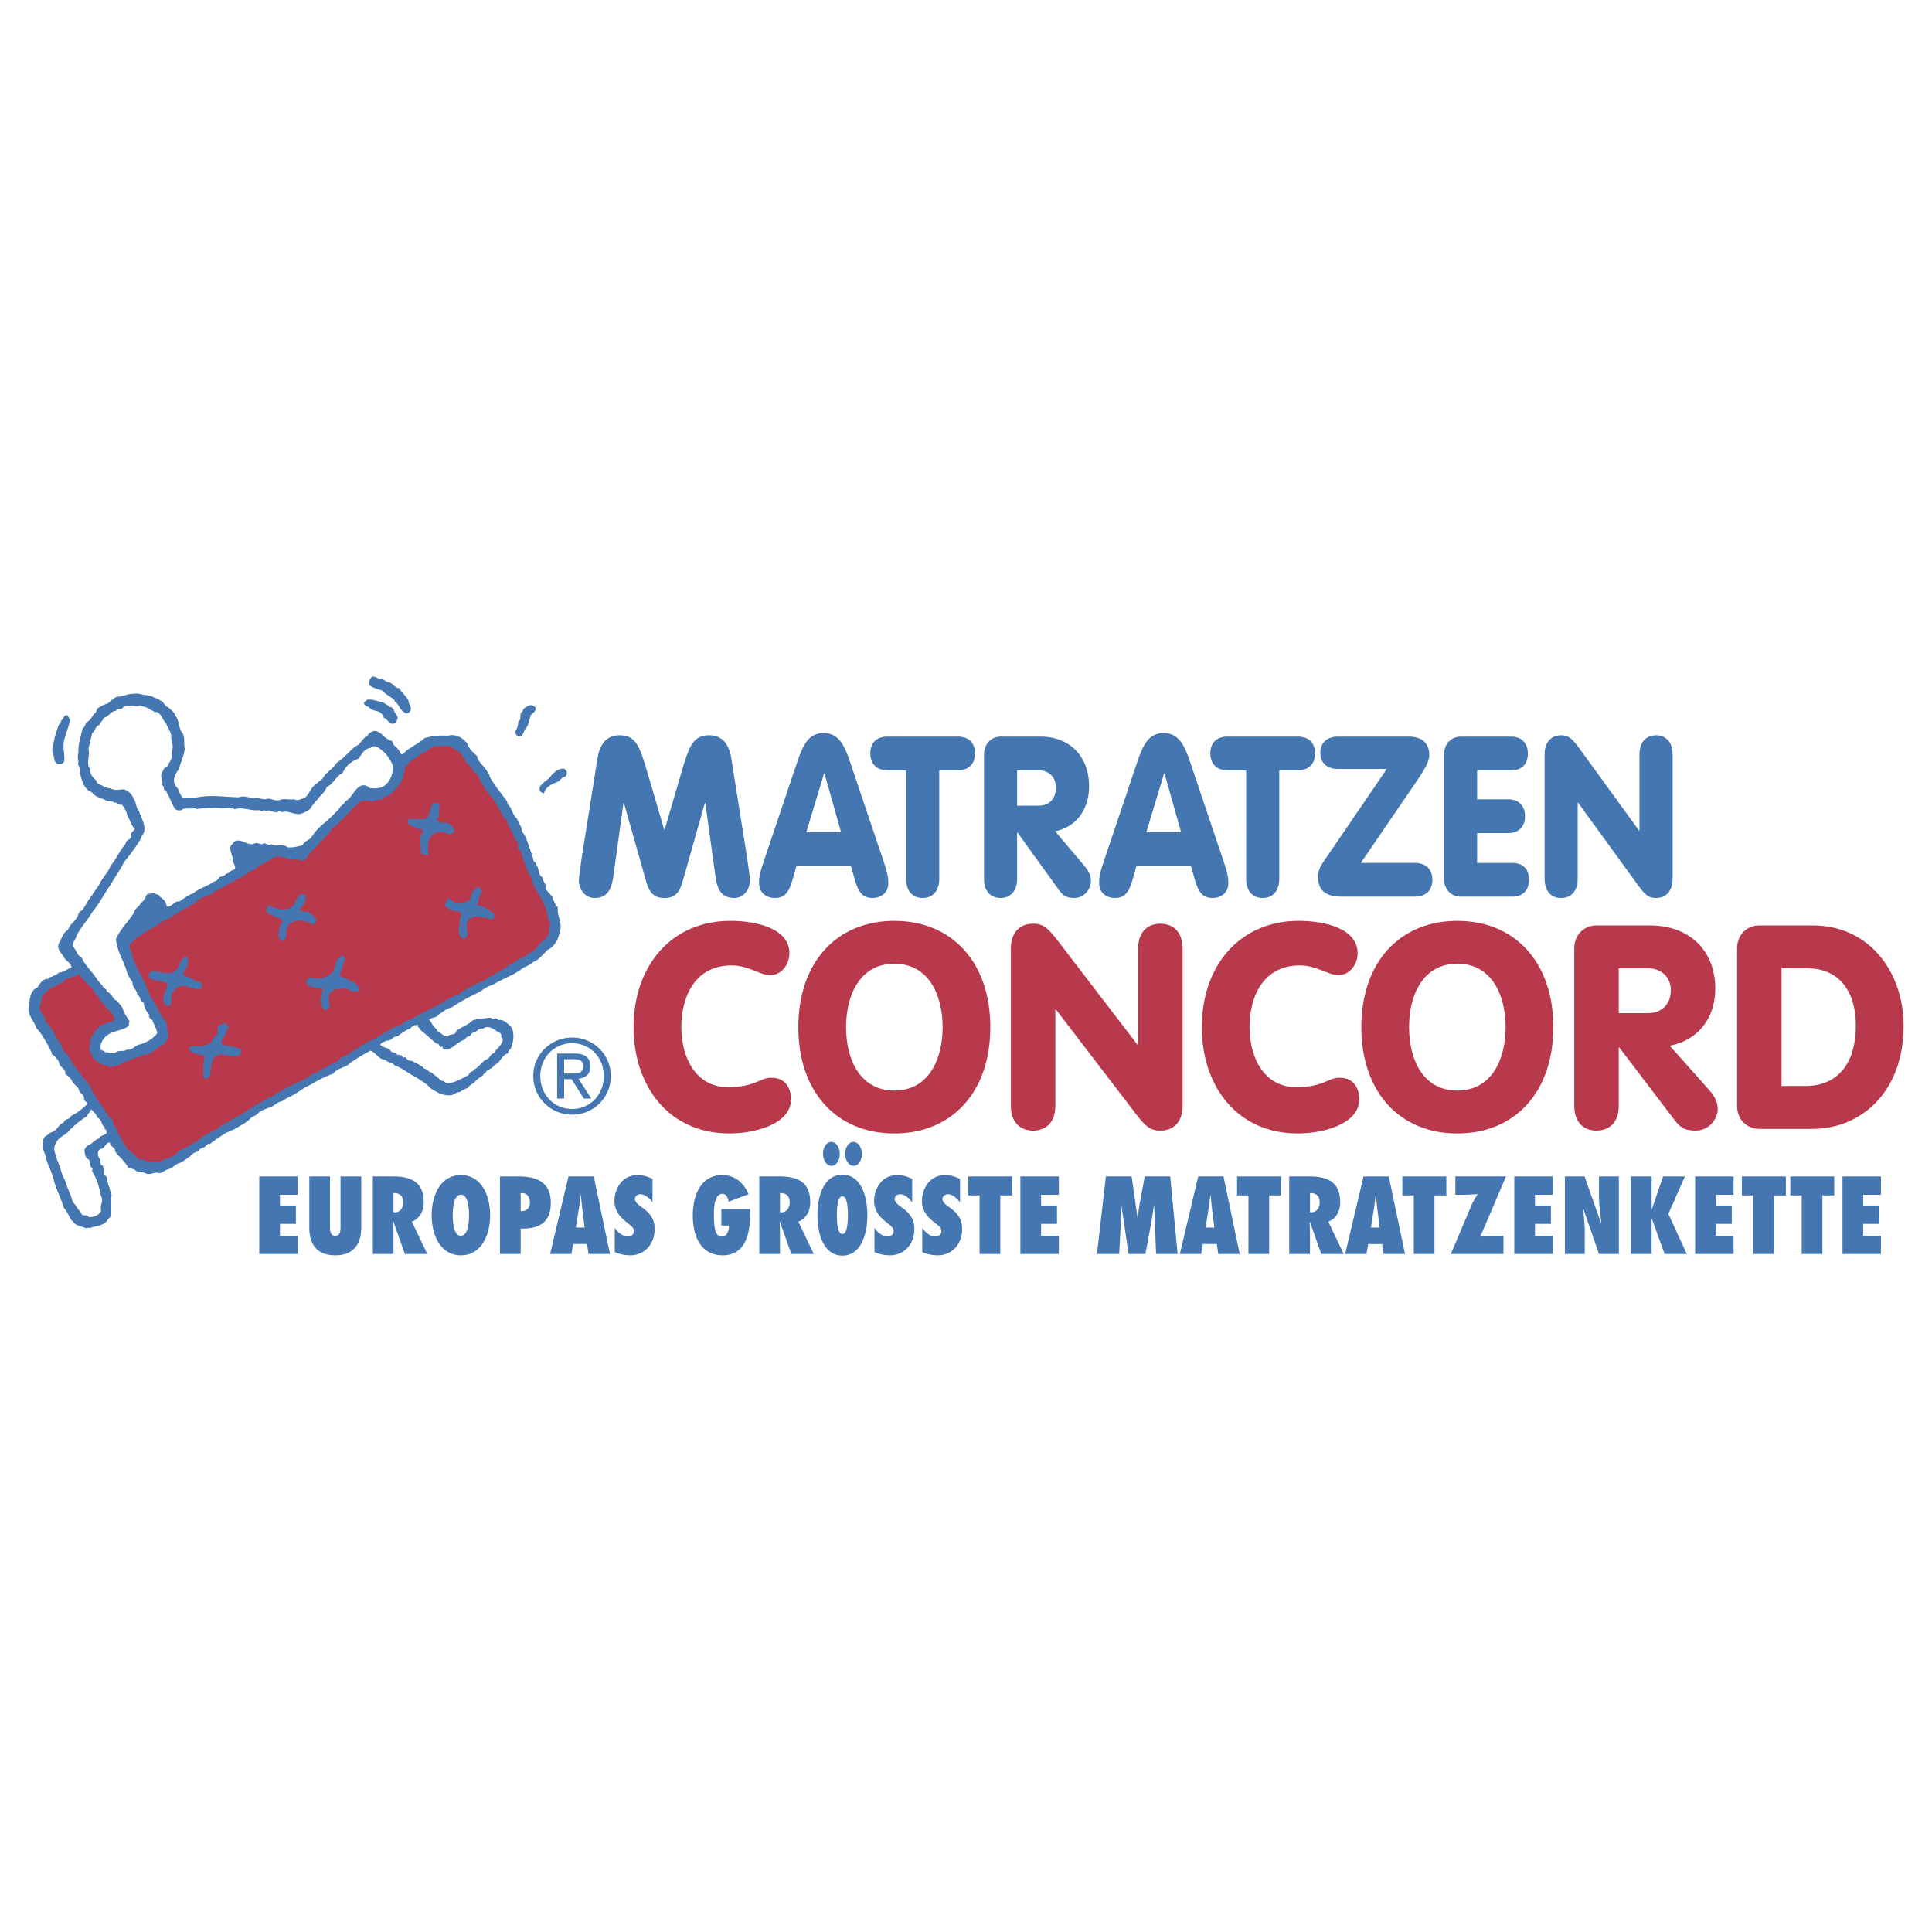
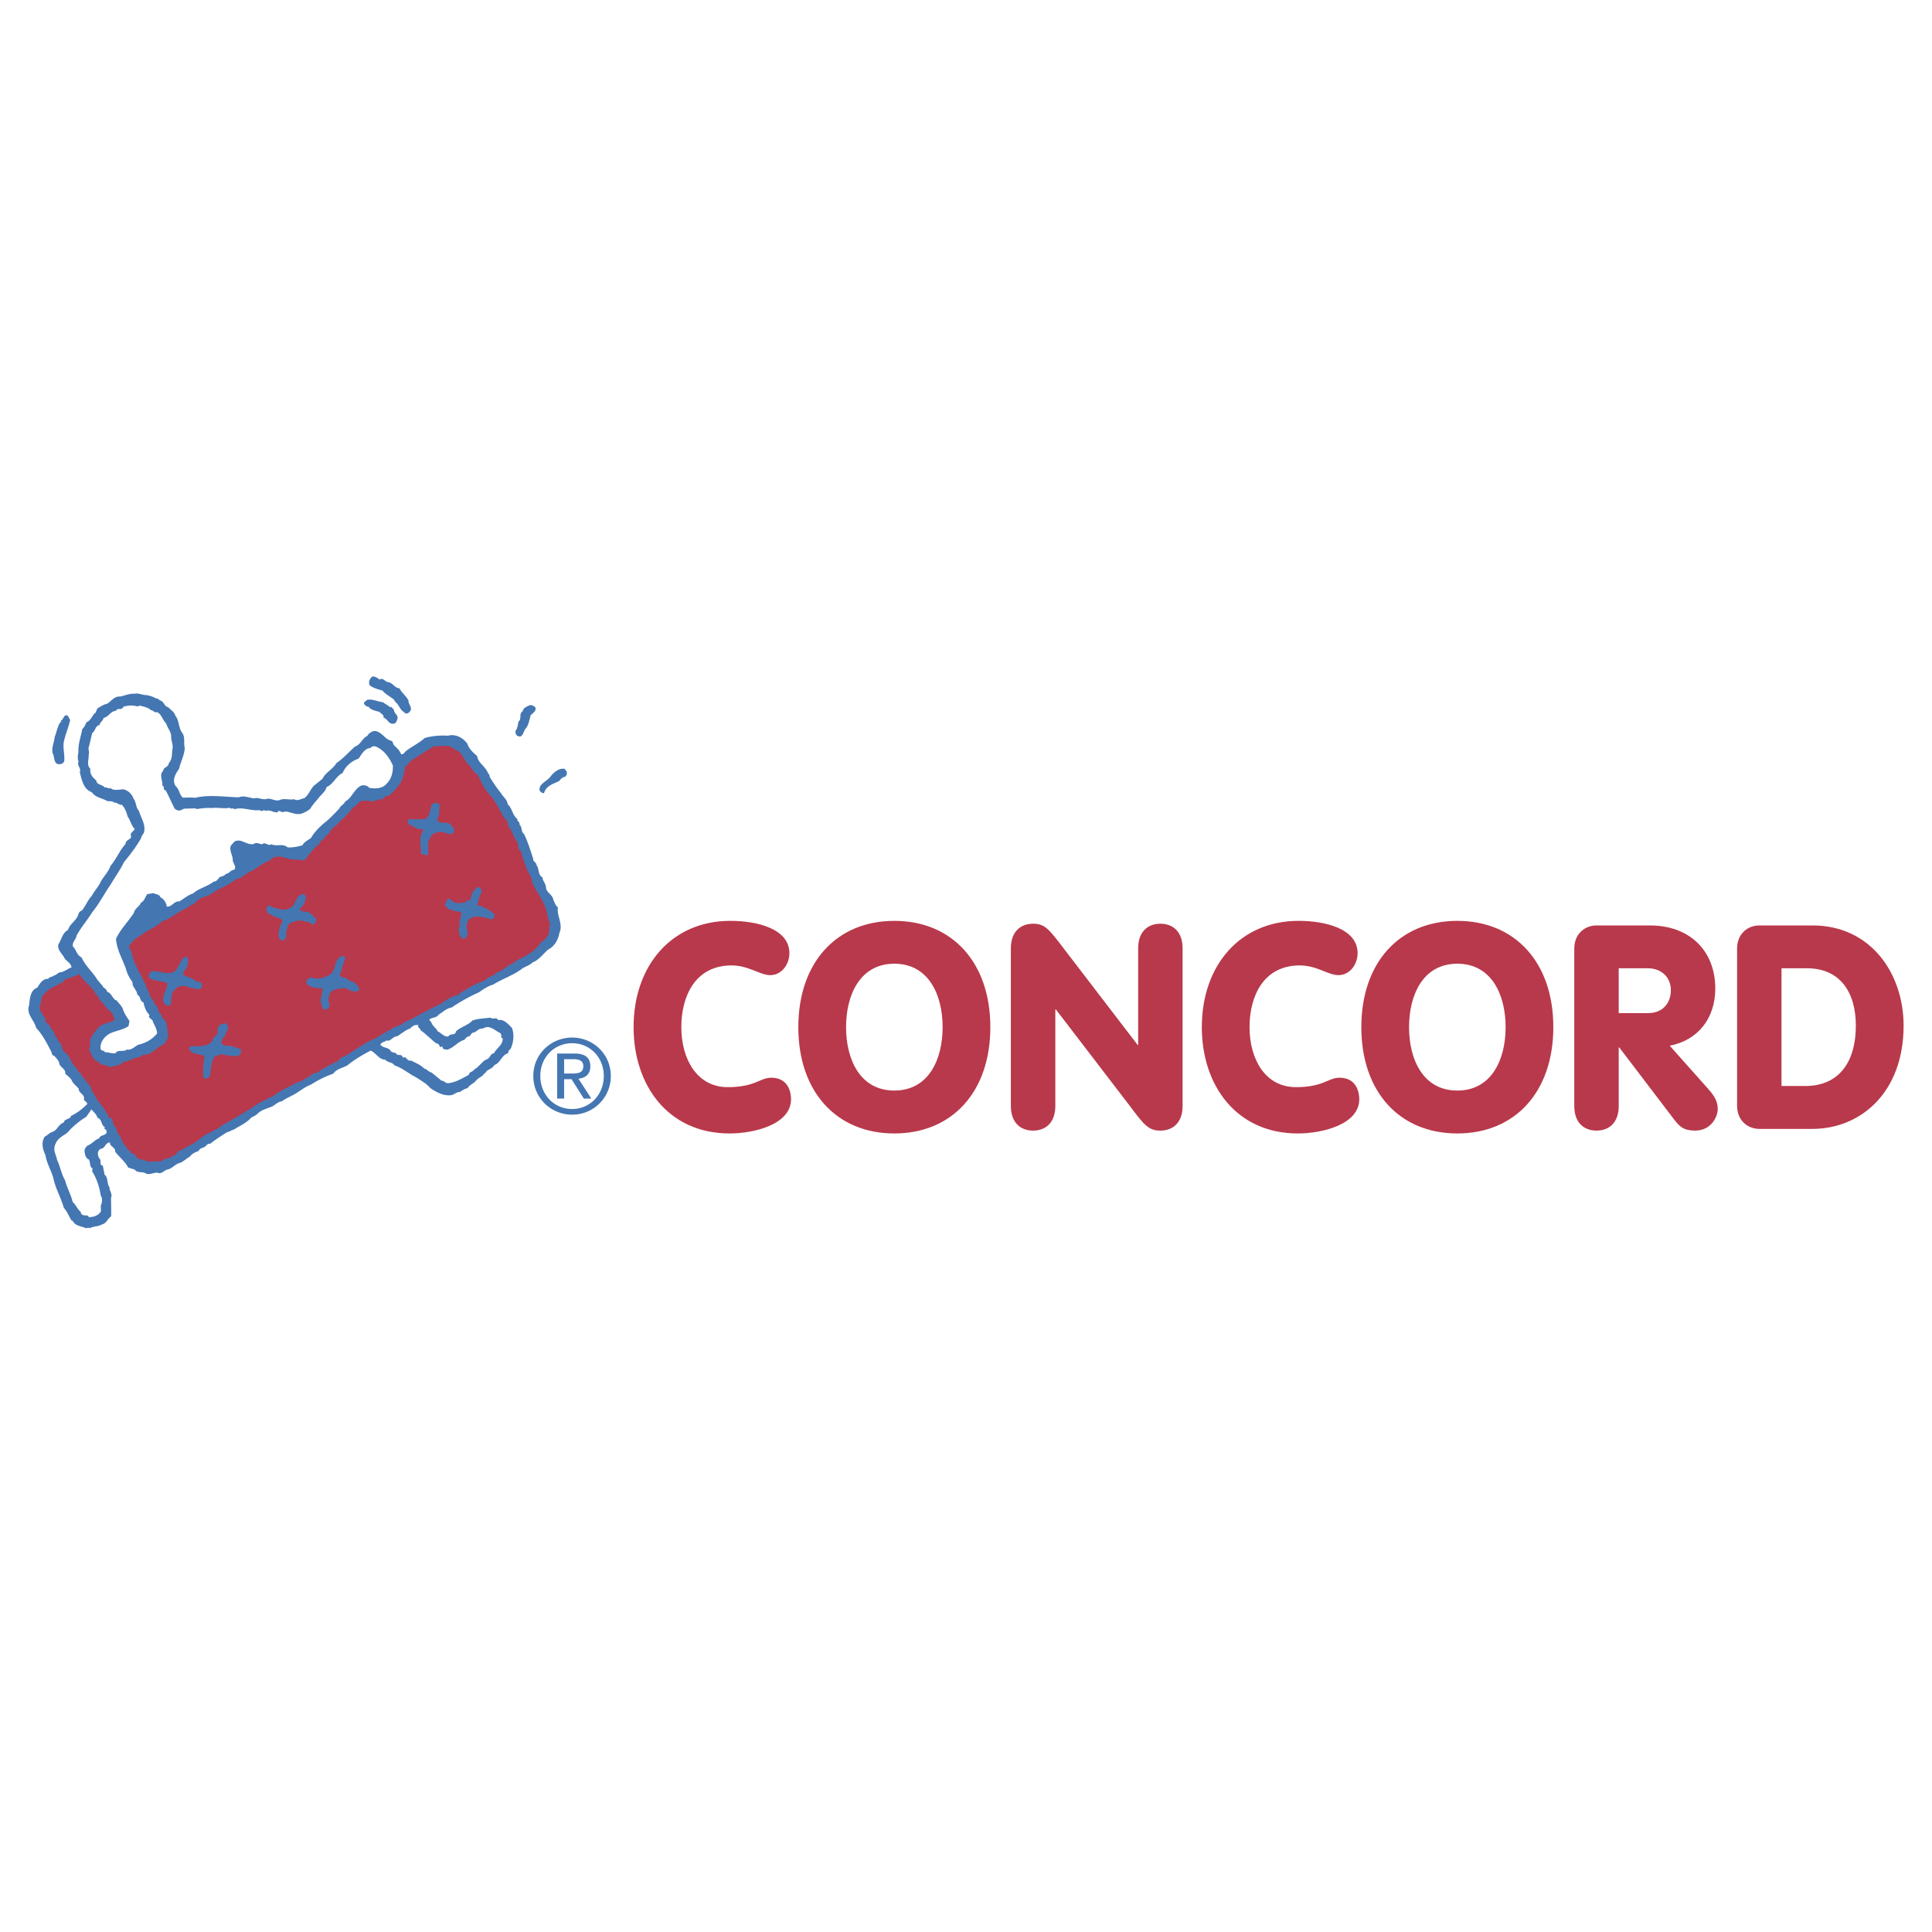
<svg xmlns="http://www.w3.org/2000/svg" width="2500" height="2500" viewBox="0 0 192.756 192.756">
  <g fill-rule="evenodd" clip-rule="evenodd">
    <path fill="#fff" d="M0 0h192.756v192.756H0V0z" />
    <path d="M9.75 111.137c.481.07.341.641.698.879-.114.283.274.188.208.482-.177.203-.593.154-.72.486-.431.137-.692.58-1.134.709-.187.199-.364.381-.336.691.037.291.11.729.468.893.127.27.021.611.314.844l-.031.256c.471.721.734 1.572.868 2.441.198.209.114.635-.014.928l.022.523c-.219.355-.611.461-.991.5-.216-.387-.747.053-.773-.475-.36-.273-.475-.701-.794-.975-.189-.777-.573-1.373-.742-2.098-.397-.68-.473-1.375-.796-2.029-.098-.555-.455-.971-.165-1.516.242-.693 1.029-.801 1.41-1.371.465-.453 1.021-.941 1.611-1.271l.43-.623c.163.183.449.415.467.726z" fill="#fff" stroke="#fff" stroke-width=".253" stroke-miterlimit="2.613" />
    <path d="M55.661 90.515c-.276-.179-.298-.479-.443-.688-.067-.571-.635-.717-.744-1.224.013-.445-.345-.687-.342-1.059-.512-.291-.306-.895-.621-1.259.013-.281-.34-.279-.304-.577-.287-.864-.532-1.702-.92-2.492-.32-.233-.178-.719-.455-.941.058-.301-.265-.31-.217-.566-.522-.412-.504-1.086-.965-1.471-.049-.483-.475-.754-.665-1.105a14.027 14.027 0 0 1-1.054-1.502c-.128-.133-.054-.402-.223-.438-.231-.724-1-1.033-1.108-1.771-.436-.366-.802-.712-.979-1.237-.455-.611-1.22-.988-1.917-.782a7.02 7.02 0 0 0-2.325.223c-.568.526-1.327.862-1.912 1.335-.124.138-.271.362-.456.268-.127-.338-.403-.603-.652-.831-.181-.129-.108-.398-.315-.491-.708-.145-1.002-1.037-1.772-.969-.259.096-.495.231-.619.479-.541.263-.661.876-1.226 1.062-.645.562-1.162 1.186-1.853 1.646-.34.593-1.098.946-1.397 1.571l-.886.722c-.338.38-.518.913-.932 1.217-.309.053-.72.326-1.002.103-.533.097-1.031-.13-1.494.098-.469.121-.884-.272-1.306-.113-.436.089-.808-.215-1.215-.064-.511-.082-1.037-.313-1.52-.111-1.45-.033-2.927-.292-4.358.049-.434-.048-.833-.014-1.23-.018-.364-.337-.323-.809-.689-1.124-.41-.576-.061-1.231.316-1.735.158-.702.529-1.345.57-2.081-.133-.53.082-1.112-.276-1.557-.353-.501-.286-1.259-.674-1.696-.062-.334-.466-.576-.694-.826-.412-.085-.418-.566-.782-.666-.171-.067-.269-.267-.47-.219-.271-.182-.654-.282-.951-.328-.414-.009-.762-.221-1.182-.132-.5-.03-.959.186-1.428.282-.54-.058-.864.449-1.27.707-.363.081-.651.28-.961.457-.151.176-.115.458-.355.554-.193.257-.396.723-.746.832-.136.242-.2.505-.426.668-.14.781-.445 1.518-.389 2.355-.091.311-.084.623.009.932-.188.385.291.623.125 1.024.184.783.38 1.733 1.201 2.014.347.515.989.579 1.526.872.214.085.505-.057.698.168.305-.048.469.254.79.221a2.5 2.5 0 0 1 .543 1.141c.293.382.358.909.728 1.267-.148.277-.545.414-.352.764-.094.331-.558.31-.566.727-.597.646-.924 1.518-1.511 2.196-.2.627-.77 1.12-1.039 1.719-.215.414-.603.838-.82 1.264-.41.424-.595.986-.986 1.457a.553.553 0 0 0-.369.448c-.231.623-.836.872-1.023 1.504-.539.268-.629.915-.932 1.385-.194.485.258.896.519 1.292a.827.827 0 0 0 .189.284h.001c.228.237.551.428.574.767-.432.164-.787.498-1.272.517a1.14 1.14 0 0 1-.535.318c-.144.156-.412.082-.511.318-.531-.059-.851.479-1.1.877-.695.238-.739 1.084-.804 1.73-.323.895.489 1.467.703 2.285.629.656 1.067 1.52 1.498 2.359.098.145.025.41.305.406.147.246.473.441.502.809.098.367.671.512.587.988.044.041.09.08.136.121h.001c.166.143.339.283.487.48.107.357.476.586.726.904-.035.441.66.545.517 1.104.083.156.325.188.328.426-.486.484-1.013.893-1.614 1.174-.085.385-.646.248-.724.66-.555.184-.62.775-1.156.947-.281.076-.461.342-.729.449-.326.457-.265 1.014-.087 1.52h.001c.043.123.094.244.147.359.129.861.65 1.613.837 2.504.231.916.717 1.773.993 2.738.324.338.5.824.77 1.262l.133.047c.216.5.831.504 1.273.713.139.043.271-.127.406.014.385-.227.849-.152 1.223-.383.465-.104.554-.58.919-.811.011-.674-.01-1.197-.015-1.844.177-.4-.188-.707-.151-1.062-.289-.359-.119-.988-.49-1.232l-.177-.91c-.406-.068-.103-.535-.316-.682-.141-.201-.223-.48-.15-.709a.518.518 0 0 1 .28-.303c.393.004.462-.672.9-.619-.046.408.587.477.515.912.002.002.004.006.006.006v.002c.415.547.955.93 1.29 1.57l.661.215c.286.387.833.15 1.153.41.382.109.72-.111 1.089-.113.42.211.686-.25 1.062-.32.472-.107.748-.566 1.233-.66.363-.158.656-.453.981-.631.143-.227.398-.365.651-.471h.002l.211-.08c.15-.391.605-.256.755-.578.121-.027.186-.23.347-.107.537-.428 1.13-.812 1.72-1.184.246-.027.43-.221.667-.254.594-.387 1.275-.656 1.759-1.211.188-.104.394-.191.574-.326.412-.479 1.08-.566 1.594-.83.277-.184.554-.43.896-.471.409-.314.903-.486 1.348-.758.514-.318.968-.682 1.561-.914a10.8 10.8 0 0 1 1.864-.953h.001c.111-.043.223-.082.335-.121.347-.508.96-.553 1.441-.855.699-.576 1.48-1.018 2.281-1.445.506.156.82.908 1.467.898.229.318.706.225.916.568.622.199 1.25.668 1.822 1.018h.016c.135.08.272.16.413.23.412.291.965.576 1.311 1.006.6.412 1.397.865 2.184.705.229-.074.485-.307.831-.312.203-.186.458-.297.737-.387.186-.32.584-.434.802-.713.229-.264.526-.393.769-.592h-.068c.128-.1.306-.24.369-.367.225-.201.623-.293.791-.627.571-.158.749-1.035 1.363-1.162a.518.518 0 0 1 .243-.434c.311-.631.379-1.449.146-2.094-.406-.416-.82-.9-1.369-.785-.211-.354-.557-.016-.771-.244-.649.086-1.227.082-1.809.285-.451.492-1.165.631-1.646 1.092-.066.471-.569.129-.745.494-.424.096-.765-.398-1.124-.539-.01-.238-.273-.305-.333-.469-.227-.193-.248-.535-.48-.619.24-.33.706-.154.952-.541.413-.25.785-.629 1.291-.709a18.563 18.563 0 0 1 2.737-1.523c.432-.295.87-.611 1.412-.766.895-.557 1.935-.896 2.819-1.533.332-.281.795-.344 1.124-.689.175-.061.333-.153.48-.265h.002c.382-.286.695-.691 1.057-1.004.648-.325 1.008-.968 1.13-1.664.402-.881-.277-1.663-.148-2.566z" fill="#4476b2" />
    <path d="M63.213 102.48c0 5.814 3.448 10.605 9.579 10.605 2.436 0 6.13-.885 6.13-3.422 0-.6-.219-2.139-1.97-2.139-1.149 0-1.587.941-4.351.941-3.039 0-4.625-2.766-4.625-5.986 0-3.137 1.422-6.158 5.009-6.158 1.725 0 2.818.969 3.859.969 1.148 0 1.914-1.084 1.914-2.195 0-2.424-3.202-3.221-5.884-3.221-5.857.001-9.661 4.448-9.661 10.606zM89.229 91.875c-5.774 0-9.58 4.162-9.58 10.605s3.805 10.605 9.58 10.605 9.578-4.162 9.578-10.605-3.804-10.605-9.578-10.605zm0 4.275c3.421 0 4.817 3.107 4.817 6.33 0 3.221-1.396 6.326-4.817 6.326-3.42 0-4.817-3.105-4.817-6.326-.001-3.222 1.396-6.33 4.817-6.33zM100.854 110.348c0 1.625.934 2.453 2.217 2.453 1.289 0 2.219-.828 2.219-2.453v-9.635h.055l7.363 9.607c1.449 1.938 1.887 2.48 3.064 2.48 1.285 0 2.215-.828 2.215-2.453V94.611c0-1.624-.93-2.451-2.215-2.451-1.287 0-2.217.827-2.217 2.451v9.637h-.057l-7.361-9.607c-1.477-1.938-1.889-2.481-3.066-2.481-1.283 0-2.217.827-2.217 2.451v15.737zM119.906 102.48c0 5.814 3.449 10.605 9.58 10.605 2.436 0 6.129-.885 6.129-3.422 0-.6-.221-2.139-1.971-2.139-1.15 0-1.586.941-4.352.941-3.037 0-4.625-2.766-4.625-5.986 0-3.137 1.424-6.158 5.008-6.158 1.725 0 2.818.969 3.859.969 1.148 0 1.914-1.084 1.914-2.195 0-2.424-3.201-3.221-5.881-3.221-5.858.001-9.661 4.448-9.661 10.606zM145.398 91.875c-5.773 0-9.578 4.162-9.578 10.605s3.805 10.605 9.578 10.605c5.775 0 9.578-4.162 9.578-10.605s-3.802-10.605-9.578-10.605zm0 4.275c3.422 0 4.818 3.107 4.818 6.33 0 3.221-1.396 6.326-4.818 6.326s-4.816-3.105-4.816-6.326c0-3.222 1.395-6.33 4.816-6.33zM157.066 110.348c0 1.625.93 2.453 2.217 2.453 1.285 0 2.217-.828 2.217-2.453v-5.844h.055l5.447 7.156c.547.711.957 1.141 2.107 1.141 1.697 0 2.271-1.482 2.271-2.139 0-.77-.33-1.312-.93-1.996l-3.859-4.334c2.791-.541 4.543-2.709 4.543-5.701 0-3.792-2.574-6.3-6.516-6.3h-5.336c-1.146 0-2.217.827-2.217 2.31v15.707h.001zm4.434-13.742h2.928c1.26 0 2.273.827 2.273 2.196 0 1.281-.82 2.279-2.273 2.279H161.5v-4.475zM177.742 96.606h2.547c3.229 0 4.869 2.31 4.869 5.729 0 3.537-1.613 6.016-5.061 6.016h-2.355V96.606zm-4.433 13.714c0 1.482 1.068 2.309 2.217 2.309h5.309c4.818 0 9.088-3.65 9.088-10.293 0-5.215-3.283-10.005-9.088-10.005h-5.309c-1.148 0-2.217.827-2.217 2.31v15.679z" fill="#b8394b" />
    <path d="M53.207 107.344c0 2.211 1.77 3.865 3.877 3.865a3.832 3.832 0 0 0 3.856-3.865c0-2.172-1.759-3.828-3.856-3.828-2.108 0-3.877 1.656-3.877 3.828zm.699 0c0-1.842 1.379-3.262 3.178-3.262 1.779 0 3.157 1.42 3.157 3.262 0 1.881-1.378 3.301-3.157 3.301-1.799 0-3.178-1.42-3.178-3.301zm1.677 2.261h.7v-1.934h.74l1.225 1.934h.75l-1.285-1.984c.669-.072 1.184-.412 1.184-1.225 0-.863-.505-1.285-1.575-1.285h-1.737v4.494l.7-3.928h.925c.473 0 .987.092.987.688 0 .709-.566.74-1.184.74h-.729v-1.428l-.701 3.928z" fill="#4476b2" />
    <path d="M13.926 70.401c.394.092.854.174 1.159.472.198-.036.333.285.55.166.512.2.559.793.945 1.135.114.454.49.794.498 1.294-.021.466.241.836.119 1.321-.05.446-.008 1.003-.362 1.358-.003.403-.527.361-.545.744-.433.397-.04 1.003-.092 1.495.281.077.01.454.333.468.312.58.577 1.194.878 1.798.18.2.508.297.756.12l.201-.089 1.141-.034.114.071c.511-.075 1.006-.136 1.535-.104.577-.078 1.176.104 1.797-.031.046.216.313-.06.422.16.691-.228 1.351.05 2.044.089.196.044.445-.066.668.087.155-.01.263-.172.423-.01.432-.169.733.174 1.181.132.175-.368.393.161.667-.083.027.065.097.03.17 0 .44.066.942.318 1.43.25.305-.073.657-.263.959-.479.265-.399.476-.669.805-1.031.266-.388.743-.695.871-1.188.675-.252.948-1.123 1.59-1.381.272-.681.894-1.207 1.602-1.448.295-.433.6-1.026 1.184-1.056.083-.147.358-.229.557-.132.794.348 1.349 1.117 1.673 1.892.014.682-.137 1.353-.683 1.863-.423.444-1.115.455-1.673.354-.219-.265-.565-.296-.811-.218-.712.33-.922 1.246-1.586 1.572-.117.304-.464.405-.591.709-.401.438-.826.86-1.266 1.255-.608.471-1.205 1.054-1.572 1.698-.301.214-.668.371-.844.718-.501.134-.98.24-1.48.203-.473-.426-1.116-.055-1.627-.309-.333.241-.612-.307-.91.006-.293-.045-.608-.239-.871-.019-.719.107-1.215-.611-1.896-.256l-.371.427c-.142.462.158.87.205 1.332-.069.351.481.775.11 1.067-.338.017-.473.385-.799.395-.138.222-.422.245-.637.333-.139.203-.321.449-.562.43-.63.509-1.496.667-2.058 1.184-.518.176-.936.525-1.385.806-.512-.079-.733.573-1.25.514a1.248 1.248 0 0 0-.645-.938c-.116-.317-.467-.275-.686-.403l-.603.094c-.239.274-.269.677-.639.843-.128.397-.64.587-.701 1.017-.571.892-1.373 1.652-1.798 2.615.099 1.084.592 1.904.973 2.91.133.535.355.969.679 1.4-.06.521.455.748.473 1.256.379.164.201.619.624.771.078.439.256.93.598 1.24-.229.348.334.369.34.699.181.373.398.717.418 1.156-.481.598-1.201.982-1.875 1.121-.358.174-.704.586-1.148.479-.337.299-.852-.057-1.142.375-.351.045-.687-.109-1.029-.105-.147-.24-.421-.096-.449-.371-.061-.668.45-1.285 1.04-1.547.577-.248 1.292-.336 1.757-.701l.088-.5c-.249-.357-.481-.705-.622-1.088-.124-.424-.443-.654-.671-.979l-.106-.008c-.345-.281-.412-.709-.847-.848.006-.291-.371-.346-.429-.562l-.52-.615c-.486-.803-1.205-1.39-1.589-2.241-.479-.228-.518-.763-.854-1.083-.116-.429.321-.706.354-1.08.484-.892 1.068-1.52 1.576-2.355.695-.836 1.224-1.885 1.843-2.77.439-.761.962-1.461 1.316-2.217.608-.729 1.213-1.528 1.701-2.369.017-.18.183-.385.29-.567.223-.79-.302-1.483-.5-2.184-.338-.35-.24-.85-.531-1.207a1.474 1.474 0 0 0-.983-.938c-.407-.008-.971.183-1.306-.114-.236.076-.388-.122-.603-.074-.231-.311-.817-.25-.829-.704-.374-.272-.681-.7-.587-1.157-.414-.351-.146-.919-.171-1.399.1-.292-.107-.594.041-.874l.308-1.289c.341-.23.295-.738.749-.812.008-.296.36-.408.379-.704.491-.072.699-.67 1.227-.702.197-.365.593.004.755-.41.473-.141.929-.174 1.417-.026l.201-.085z" fill="#fff" />
    <path d="M37.87 67.8c.288-.234.527.172.815.259.469-.012.667.604 1.156.601.221.446.665.743.912 1.223-.031.414.488.748.118 1.131-.172.213-.449.241-.593.008-.432-.268-.48-.76-.865-1.016l-.086-.181c-.384-.347-.908-.563-1.173-.936-.46-.1-.92-.265-1.27-.501-.148-.366-.004-.707.291-.905.238.01.485.128.695.317zM7.003 71.839c-.158.7-.453 1.366-.616 2.066-.159.69.101 1.341.02 2.053-.168.314-.428.314-.71.257-.363-.239-.245-.747-.449-1.067-.131-.597.184-1.091.204-1.615.215-.495.246-.971.543-1.444.077-.022.134-.12.102-.202.271-.115.256-.681.661-.484l.245.436zM38.233 70.066c.174.182.5.285.697.508.193-.144.204.162.366.209-.014.384.429.495.368.928-.075.182-.145.486-.386.493-.536.078-.603-.507-1.004-.596.045-.35-.305-.401-.413-.586-.417-.115-.836-.16-1.101-.52-.179.018-.318-.12-.41-.227-.139-.265.169-.289.282-.458.539-.097 1.046.187 1.601.249z" fill="#4476b2" />
    <path d="M44.909 74.565c.374.357.979.405 1.158.98.197.161.273.443.441.666.423.271.566.884 1.052 1.143.351.613.638 1.426 1.222 2.011.641.677.976 1.601 1.526 2.42.292.095.255.48.319.703.425.474.528 1.198.967 1.662-.017.283-.005.648.269.814.176.478.248.977.493 1.422.045.197.089.419.247.628.123.297.372.568.371.95.237.729.809 1.404 1.155 2.167.333.594.379 1.313.604 1.981.167.163-.11.356-.035.576.075.663-.494 1.029-.894 1.36-.385.703-1.122 1.037-1.732 1.421-.448.137-.722.404-1.087.641-.367-.024-.41.395-.735.387-.255.422-.816.295-1.014.719-.424.078-.719.352-1.033.572-.61.189-1.155.494-1.663.775-.283.234-.664.307-.858.613-.679.129-1.199.48-1.735.873-1.053.5-2.106 1.074-3.127 1.633-.443.02-.679.477-1.099.537-.232.225-.665.121-.791.457-.306-.07-.416.285-.686.297-.189.221-.52.25-.702.488-1.208.43-2.168 1.273-3.269 1.863-.36.023-.477.373-.74.537-.608.207-1.124.572-1.673.861-.254.375-.766.127-.969.564-.449.156-.8.539-1.262.602-.876.471-1.793.855-2.572 1.48-.204.043-.455.023-.519.273-.302-.041-.417.229-.687.275-1.244.873-2.565 1.586-3.866 2.34-.292.332-.733.402-1.063.66-.25.072-.485.26-.738.365-.659.676-1.457.947-2.222 1.418-.384-.049-.327.463-.702.49-.333.324-.875.273-1.222.572-.427.045-.852-.008-1.246.047-.277-.125-.555-.287-.831-.215-.334-.158-.381-.617-.774-.605-.092-.303-.47-.309-.479-.619-.375-.277-.488-.762-.671-1.146-.393-.213-.168-.754-.559-.926-.158-.338-.081-.865-.53-.867-.254-.557-.595-1.039-.967-1.492-.314-.359-.434-.811-.733-1.139-.041-.42-.319-.697-.564-.971-.139-.314-.53-.473-.524-.824-.268-.062-.354-.297-.422-.5-.592-.418-.631-1.25-1.238-1.629-.296-.252-.179-.764-.522-.973-.148-.346-.506-.625-.486-1.021-.424-.264-.388-.756-.835-.938.037-.693-.796-.969-.544-1.668.091-.254.123-.514.159-.764a2.905 2.905 0 0 1 1.576-1.146c.085-.26.32-.115.479-.25.179-.482.697-.355 1.047-.613a.967.967 0 0 0 .506-.191c.428.768 1.33 1.209 1.655 2.086.308.014.201.396.448.539.334.316.513.738.926.988-.053.221.223.145.254.35l.162.445c-.541.271-1.064.277-1.528.676-.402.443-.788.926-.939 1.492.149.275-.053.57-.062.877.252.463.362 1.092 1.005 1.275.23.418.759.199 1.083.545.506-.141 1.14-.154 1.52-.568.542-.006 1.071-.488 1.639-.455.244-.41.823-.088 1.085-.473.461-.191.801-.711 1.34-.822.15-.27.302-.586.449-.838-.151-.59-.094-1.252-.386-1.756-.312-.02-.257-.52-.528-.676-.183-.26-.126-.66-.436-.793-.062-.486-.607-.738-.572-1.201-.135-.256-.327-.486-.345-.742-.526-1.16-1.25-2.141-1.458-3.424-.115-.139-.235-.293-.206-.461.298-.271.562-.753.995-.864.668-.626 1.559-.832 2.232-1.504.958-.274 1.669-1.051 2.586-1.377.178-.236.477-.264.709-.426.462-.69 1.24-.574 1.818-1.07.776-.497 1.601-.768 2.333-1.368.438.082.621-.408 1.024-.464.151-.356.587-.212.783-.521.476-.267.94-.664 1.509-.841.722-.864 1.697.048 2.575-.083.295-.072.624.236.952-.011.455-.546.863-1.19 1.477-1.602-.019-.392.538-.339.564-.748.313-.146.505-.519.671-.759.24-.212.596-.409.758-.729.555-.356.941-.971 1.433-1.447.326-.106.476-.649.885-.554.223.039.419-.127.663.045.353.03.634-.133 1.013-.209.378.149.426-.493.852-.315.687-.653 1.532-1.444 1.583-2.463.196-.2-.058-.629.363-.658l.099-.246c.797-.606 1.602-1.075 2.472-1.617.55.03 1.007-.079 1.574.021z" fill="#b8394b" stroke="#b8394b" stroke-width=".204" stroke-miterlimit="2.613" />
    <path d="M56.549 76.99c.045.179-.031.417-.171.508-.291.031-.457.273-.603.435-.547.268-1.263.435-1.473 1.135-.125.193-.27-.042-.346-.063-.201-.12-.114-.358-.085-.52.27-.472.831-.637 1.116-1.091.317-.377.776-.773 1.334-.692l.228.288z" fill="#4476b2" />
    <path d="M43.983 80.315c-.117.453.033 1.027-.267 1.453.321.471.948-.03 1.327.452.201.194.387.41.346.74-.003.211-.243.251-.335.381-.512.001-.941-.395-1.422-.186-.474.034-.681.543-.818.926l.005 1.25c-.279.245-.556-.067-.788-.03-.287-.216-.066-.566-.164-.827-.062-.525-.083-1.137.248-1.598-.122-.163-.355.014-.474-.07-.378-.3-1.264-.408-1.036-1.017.136-.088.302-.287.513-.147.326 0 .809-.036 1.186.002.652-.278.387-1.06.786-1.536.272-.094.699-.232.893.207z" fill="#4476b2" stroke="#b8394b" stroke-width=".204" stroke-miterlimit="2.613" />
    <path d="M52.769 70.394c.203-.105.476.01.649.18.107.417-.286.572-.48.79-.115.466-.211 1.034-.493 1.318-.25.29-.257.942-.735.766-.249-.056-.291-.312-.28-.525.203-.251.243-.591.293-.924.384-.273 0-.787.429-1.039.037-.291.329-.443.617-.566z" fill="#4476b2" />
    <path d="M30.606 89.417c.016.454-.181.961-.584 1.278.089.188.414.158.633.157.383.127.659.476.985.769a.747.747 0 0 1-.317.696c-.269.123-.333-.193-.555-.207-.473-.111-1.015-.3-1.464-.012-.579.002-.536.648-.68 1.016.182.333-.099.553-.239.814-.288.086-.549-.146-.656-.343-.114-.61.094-1.172.342-1.695-.29-.362-.815-.238-1.109-.585-.268.076-.332-.229-.445-.348a.614.614 0 0 1 .33-.761c.262.16.588.369.931.331.37.263.891.104 1.279-.115.402-.365.375-1.019.947-1.261.206-.087.548-.024.602.266zM48.174 89.081c-.334.329-.259.769-.453 1.138.609.168 1.265.5 1.755 1.012-.095.208-.041.514-.331.57-.346.111-.565-.248-.843-.129-.278-.077-.468-.197-.73-.079-.253-.183-.426.146-.66.144-.289.349-.324.838-.144 1.247.046.316-.178.645-.451.818a1.027 1.027 0 0 1-.559-.419c-.042-.415-.191-.75.033-1.105-.176-.43.148-.792.11-1.179-.342-.091-.683-.101-.962-.243-.201.031-.36-.268-.547-.315-.202-.322.052-.635.187-.892.336-.341.529.27.908.313.301.106.557-.015.908-.026.023-.311.307-.096.455-.268.066-.512.305-1.022.821-1.246.404-.069.428.33.503.659zM18.869 95.646c-.002.451-.031.915-.396 1.256l-.09.307c.417.199.898.277 1.264.631.269-.014.404.008.563.27.049.184.091.443-.099.582-.459.264-.876-.109-1.322-.068-.332-.289-.701-.117-1.024-.064-.219.279-.657.504-.498.951-.237.25.057.578-.216.832-.295.244-.539.031-.763-.184-.367-.703.273-1.326.303-2.008-.36-.152-.824-.133-1.199-.275-.275-.021-.542-.168-.642-.41-.109-.293.164-.533.36-.678.648-.043 1.24.242 1.888.191.857-.191.736-1.235 1.434-1.617a.39.39 0 0 1 .437.284zM34.54 95.564c-.112.502-.329.982-.431 1.496-.127.033-.107.152-.074.262.164.07.336.186.568.143.145.178.399.385.684.383.289.232.606.484.658.873-.066.398-.481.217-.744.322l-.876-.4c-.129.104-.288.15-.415.074-.464.096-.869.172-.997.693-.033.316-.069.584.128.875-.136.295-.319.57-.694.551-.262-.076-.25-.328-.375-.463.138-.15-.096-.24-.067-.373-.076-.375.181-.703.1-1.092.047-.051.101-.127.081-.203-.564-.031-1.154-.055-1.542-.467-.143-.197-.077-.385.038-.555.147-.168.36-.32.607-.244.543.234 1.186-.01 1.68-.291.62-.449.339-1.34.995-1.732.18-.187.608-.193.676.148zM22.804 102.326c.221.42-.238.609-.196.998-.262.146-.339.426-.423.689.241.363.77.139 1.142.324.272.145.695.098.858.424-.017.227-.115.488-.306.631-.55.266-1.029-.104-1.524-.002-.329-.262-.57.053-.878.107-.298.545-.383 1.186-.392 1.807-.056.193-.262.244-.377.385-.155.031-.441.021-.506-.15l-.05-.756c.04-.465.086-.939.151-1.354-.495-.244-1.231-.08-1.506-.705-.111-.229.125-.336.22-.451.609-.004 1.553.135 2.082-.467-.019-.42.506-.465.533-.85-.072-.365.039-.623.322-.824.256-.124.851-.277.85.194z" fill="#4476b2" stroke="#b8394b" stroke-width=".204" stroke-miterlimit="2.613" />
    <path d="M41.857 102.867c.572.398 1.031.902 1.63 1.369.332-.078.191.486.55.336.053.227.324.246.544.293.674-.143 1.01-.691 1.662-.967.19.016.293-.295.525-.383.287.039.243-.32.503-.379.355-.023.544-.502.93-.369.584-.479 1.116.182 1.639.412.138.158-.08.377.19.508-.035.523-.594.842-.837 1.289-.394.053-.393.584-.771.625-.435.238-.729.771-1.17.99-.159.279-.533.219-.588.559-.574.311-1.196.688-1.833.777-.333.109-.459-.266-.728-.229l-.99-.811c-.272-.014-.493-.385-.704-.379-.406-.406-.926-.592-1.373-.828-.41.119-.384-.455-.758-.311-.154-.303-.37-.207-.604-.264-.096-.252-.407-.162-.566-.293-.257-.449-.716-.344-1.005-.596.13-.184.339-.125.496-.273.476.117.641-.469 1.091-.43.421-.279.812-.633 1.322-.799.119-.15.303-.332.575-.324-.053.223.268.247.27.477zM9.6 111.617c.484.074.343.646.702.889-.114.283.277.188.208.482-.177.207-.596.158-.723.492-.435.139-.697.584-1.142.713-.187.203-.366.383-.338.699.036.291.111.73.471.895.128.273.022.615.316.852l-.032.26c.475.723.74 1.578.874 2.455.2.211.115.639-.012.934l.021.527c-.22.357-.614.463-.996.504-.218-.391-.752.053-.779-.477-.362-.277-.479-.707-.8-.982-.19-.785-.576-1.383-.745-2.113-.402-.684-.478-1.383-.803-2.041-.1-.561-.458-.977-.167-1.525.244-.699 1.035-.807 1.42-1.383.469-.457 1.028-.947 1.623-1.281l.432-.625c.163.18.453.417.47.725z" fill="#fff" stroke="#fff" stroke-width=".255" stroke-miterlimit="2.613" />
-     <path fill="#4476b2" d="M25.866 117.373h3.839v1.828h-1.774v1.076h1.59v1.827h-1.59v1.181h1.774v1.828h-3.839v-7.74zM36.041 117.373v5.059c0 .936-.203 2.812-2.592 2.812-2.389 0-2.59-1.877-2.59-2.812v-5.059h2.064v4.865c0 .205-.01.471.05.678.061.215.194.379.476.379.295 0 .425-.164.476-.369.062-.217.051-.482.051-.678v-4.875h2.065zM39.26 120.943v-1.908c.567-.031.973.256.973.934 0 .504-.295.986-.841.986l-.132-.012zm3.373 4.17l-1.54-3.227c.821-.326 1.185-1.084 1.185-1.938 0-2.043-1.296-2.576-3.088-2.576h-1.994v7.74h2.065v-2.064c0-.381-.02-.76-.03-1.139l.021-.023 1.144 3.227h2.237zM45.173 121.242c0-.482.03-2.053.81-2.053.781 0 .809 1.57.809 2.053 0 .48-.028 2.053-.809 2.053-.779 0-.81-1.572-.81-2.053zm-2.106 0c0 1.889.82 4.002 2.916 4.002 2.097 0 2.917-2.113 2.917-4.002 0-1.891-.82-4.004-2.917-4.004-2.095 0-2.916 2.114-2.916 4.004zM52.868 119.969c0 .576-.354.895-.922.863v-1.785l.153-.012c.506 0 .769.444.769.934zm-.922 5.144v-2.537c1.792.051 3.007-.566 3.007-2.576 0-2.033-1.386-2.627-3.189-2.627h-1.883v7.74h2.065zM57.455 122.473l.284-1.795c.082-.482.133-.975.193-1.457h.021c.049.482.091.975.15 1.457l.223 1.795h-.871zm3.402 2.64l-1.62-7.74h-2.52l-1.833 7.74h2.125l.173-.996h1.387l.151.996h2.137zM61.333 122.504c.285.432.781.863 1.307.863.284 0 .606-.176.606-.514a.608.608 0 0 0-.161-.432 1.672 1.672 0 0 0-.343-.297c-.405-.318-.759-.617-1.023-.986a2.264 2.264 0 0 1-.415-1.354c0-.904.565-2.547 2.328-2.547.496 0 1.033.154 1.469.391v2.352c-.244-.391-.74-.83-1.215-.83-.244 0-.537.172-.537.469 0 .166.092.309.203.432s.262.227.374.318c.436.309.779.594 1.012.945.244.348.375.76.375 1.344 0 1.438-.992 2.586-2.431 2.586a3.997 3.997 0 0 1-1.549-.318v-2.422zM74.841 120.637l.011.326c0 1.91-.365 4.281-2.754 4.281-2.247 0-2.976-2-2.976-3.963 0-1.918.718-4.043 2.957-4.043 1.235 0 2.156.791 2.601 1.912l-1.994.746c-.02-.307-.223-.789-.587-.789-.951 0-.87 1.775-.87 2.361.031.553-.01 1.908.79 1.908.547 0 .718-.656.709-1.109h-.76v-1.631h2.873v.001zM77.819 120.943v-1.908c.567-.031.972.256.972.934 0 .504-.293.986-.84.986l-.132-.012zm3.371 4.17l-1.538-3.227c.819-.326 1.184-1.084 1.184-1.938 0-2.043-1.295-2.576-3.088-2.576h-1.994v7.74h2.065v-2.064c0-.381-.021-.76-.031-1.139l.021-.023 1.144 3.227h2.237zM84.045 119.357c.476 0 .548 1.088.548 1.879 0 .793-.072 1.879-.548 1.879-.477 0-.546-1.086-.546-1.879.001-.791.07-1.879.546-1.879zm-1.093-3.039c.465 0 .83-.525.83-1.188 0-.689-.394-1.203-.849-1.203-.445 0-.821.543-.821 1.174 0 .676.375 1.217.84 1.217zm2.208 0c.465 0 .829-.525.829-1.188 0-.689-.395-1.203-.85-1.203-.446 0-.82.543-.82 1.174 0 .676.374 1.217.841 1.217l-1.114.883c-1.711 0-2.49 1.863-2.49 4.035 0 2.174.779 4.037 2.49 4.037s2.49-1.863 2.49-4.037c0-2.172-.779-4.035-2.49-4.035l1.114-.883zM87.245 122.504c.283.432.78.863 1.307.863.283 0 .606-.176.606-.514a.617.617 0 0 0-.161-.432 1.685 1.685 0 0 0-.345-.297c-.404-.318-.76-.617-1.022-.986a2.265 2.265 0 0 1-.417-1.354c0-.904.567-2.547 2.33-2.547.496 0 1.032.154 1.467.391v2.352c-.242-.391-.737-.83-1.214-.83-.244 0-.536.172-.536.469 0 .166.091.309.201.432.111.123.264.227.375.318.436.309.78.594 1.012.945.244.348.375.76.375 1.344 0 1.438-.993 2.586-2.431 2.586a3.997 3.997 0 0 1-1.549-.318v-2.422h.002zM92.013 122.504c.284.432.78.863 1.306.863.284 0 .608-.176.608-.514a.613.613 0 0 0-.162-.432 1.762 1.762 0 0 0-.344-.297c-.406-.318-.76-.617-1.023-.986a2.264 2.264 0 0 1-.414-1.354c0-.904.566-2.547 2.328-2.547.495 0 1.032.154 1.468.391v2.352c-.244-.391-.739-.83-1.215-.83-.244 0-.537.172-.537.469 0 .166.091.309.203.432s.262.227.375.318c.435.309.78.594 1.011.945.244.348.375.76.375 1.344 0 1.438-.991 2.586-2.429 2.586a4.002 4.002 0 0 1-1.55-.318v-2.422zM97.732 125.113v-5.851h-1.131v-1.889h4.383v1.889h-1.185v5.851h-2.067zM101.803 117.373h3.838v1.828h-1.772v1.076h1.59v1.827h-1.59v1.181h1.772v1.828h-3.838v-7.74zM115.344 125.113l-.193-4.867h-.02c-.092.564-.162 1.129-.264 1.693l-.586 3.174H112.6l-.719-4.867h-.021c-.008.576 0 1.139-.027 1.715l-.174 3.152h-2.215l.891-7.74h2.57l.586 4.115h.02c.061-.482.113-.955.203-1.438l.498-2.678h2.539l.74 7.74h-2.147v.001zM120.281 122.473l.287-1.795c.078-.482.131-.975.193-1.457h.02c.049.482.092.975.15 1.457l.223 1.795h-.873zm3.405 2.64l-1.619-7.74h-2.521l-1.834 7.74h2.127l.172-.996h1.389l.15.996h2.136zM124.559 125.113v-5.851h-1.135v-1.889h4.383v1.889h-1.184v5.851h-2.064zM130.695 120.943v-1.908c.564-.031.971.256.971.934 0 .504-.297.986-.842.986l-.129-.012zm3.369 4.17l-1.539-3.227c.82-.326 1.186-1.084 1.186-1.938 0-2.043-1.297-2.576-3.088-2.576h-1.994v7.74h2.066v-2.064c0-.381-.021-.76-.033-1.139l.021-.023 1.143 3.227h2.238zM138.043 125.113l-.152-.996h-1.387l-.172.996h-2.127l1.834-7.74h2.521l1.619 7.74h-2.136zm-.395-2.64l-.223-1.795c-.061-.482-.102-.975-.152-1.457h-.021c-.059.482-.109.975-.189 1.457l-.285 1.795h.87zM141.053 125.113v-5.851h-1.137v-1.889h4.385v1.889h-1.184v5.851h-2.064zM144.746 125.113l2.088-4.918c.141-.34.375-.709.586-1.059-.406.021-.861.064-1.307.064h-.91v-1.828h5.051l-2.26 5.295c-.1.248-.221.475-.322.709.375-.031.758-.092 1.154-.092h1.176v1.828h-5.256v.001zM151.082 117.373h3.84v1.828h-1.774v1.076h1.588v1.827h-1.588v1.181h1.774v1.828h-3.84v-7.74zM156.127 117.373h1.963l1.65 4.66.021-.023c-.082-.891-.232-1.773-.232-2.666v-1.971h1.984v7.74h-1.984l-1.541-4.467-.021.021c.051.727.143 1.445.143 2.176v2.27h-1.982v-7.74h-.001zM166.078 125.113l-1.285-3.552h.01-.02v3.552h-2.066v-7.74h2.066v3.295h-.012.012l-.021.02v-.02h.031l1.133-3.295h2.178l-1.651 3.736 1.842 4.004h-2.217zM169.125 117.373h3.836v1.828h-1.77v1.076h1.59v1.827h-1.59v1.181h1.77v1.828h-3.836v-7.74zM174.93 125.113v-5.851h-1.137v-1.889h4.385v1.889h-1.186v5.851h-2.062zM179.758 125.113v-5.851h-1.137v-1.889h4.385v1.889h-1.186v5.851h-2.062zM183.828 117.373h3.836v1.828h-1.771v1.076h1.589v1.827h-1.589v1.181h1.771v1.828h-3.836v-7.74zM59.615 75.648c.306-1.906 1.346-2.287 2.182-2.287 1.654 0 2.02 1.055 2.858 3.923l1.611 5.494h.042l1.611-5.494c.836-2.868 1.203-3.923 2.856-3.923.838 0 1.877.381 2.184 2.287l1.306 8.206c.265 1.658.552 3.475.552 4.013 0 .808-.572 1.727-1.551 1.727-1.489 0-1.755-1.167-1.919-2.4l-.979-7.084h-.041l-2.224 7.848c-.328 1.165-.816 1.636-1.815 1.636-1.001 0-1.491-.471-1.816-1.636l-2.225-7.848h-.041l-.979 7.084c-.163 1.233-.428 2.4-1.917 2.4-.979 0-1.55-.919-1.55-1.727 0-.539.286-2.355.551-4.013l1.304-8.206zM83.912 83.023h-3.468l1.774-5.851h.041l1.653 5.851zm-7.692 2.849c-.428 1.277-.49 1.704-.49 2.243 0 .896.653 1.479 1.591 1.479 1.082 0 1.429-.763 1.735-1.772l.409-1.435h5.426l.408 1.435c.306 1.009.654 1.772 1.735 1.772.938 0 1.59-.583 1.59-1.479 0-.539-.061-.966-.489-2.243l-3.184-9.438c-.591-1.772-1.101-3.296-2.794-3.296-1.653 0-2.163 1.524-2.754 3.296l-3.183 9.438zM90.401 76.859h-1.856c-1.101 0-1.713-.673-1.713-1.682 0-1.054.612-1.682 1.713-1.682h7.019c1.101 0 1.712.628 1.712 1.682 0 1.009-.611 1.682-1.712 1.682h-1.856v10.806c0 1.279-.695 1.929-1.653 1.929-.959 0-1.652-.65-1.652-1.929V76.859h-.002zM101.477 76.859h2.184c.938 0 1.693.65 1.693 1.727 0 1.008-.611 1.794-1.693 1.794h-2.184v-3.521zm-3.303 10.806c0 1.279.691 1.929 1.65 1.929.961 0 1.652-.65 1.652-1.929v-4.597h.041l4.061 5.628c.406.56.715.897 1.57.897 1.264 0 1.693-1.167 1.693-1.683 0-.604-.244-1.031-.693-1.568l-2.877-3.408c2.08-.427 3.387-2.13 3.387-4.484 0-2.981-1.918-4.955-4.855-4.955h-3.979c-.857 0-1.65.651-1.65 1.817v12.353zM117.836 83.023h-3.467l1.771-5.851h.045l1.651 5.851zm-7.691 2.849c-.428 1.277-.486 1.704-.486 2.243 0 .896.648 1.479 1.588 1.479 1.082 0 1.43-.763 1.734-1.772l.408-1.435h5.428l.406 1.435c.309 1.009.656 1.772 1.734 1.772.939 0 1.592-.583 1.592-1.479 0-.539-.061-.966-.49-2.243l-3.182-9.438c-.592-1.772-1.104-3.296-2.795-3.296-1.652 0-2.164 1.524-2.754 3.296l-3.183 9.438zM124.326 76.859h-1.857c-1.1 0-1.713-.673-1.713-1.682 0-1.054.613-1.682 1.713-1.682h7.018c1.102 0 1.717.628 1.717 1.682 0 1.009-.615 1.682-1.717 1.682h-1.855v10.806c0 1.279-.693 1.929-1.652 1.929s-1.652-.65-1.652-1.929V76.859h-.002zM141.154 86.095c1.141 0 1.754.673 1.754 1.681 0 1.011-.613 1.683-1.754 1.683h-7.324c-1.775 0-2.326-.808-2.326-1.996 0-.627.225-1.01.611-1.592l6.244-9.147h-4.877c-1.141 0-1.754-.672-1.754-1.614 0-.942.613-1.615 1.754-1.615h7.1c1.756 0 2.02 1.188 2.02 1.817 0 .762-.611 1.68-1.549 3.049l-5.285 7.733h5.386v.001zM144.068 75.313c0-1.167.797-1.817 1.652-1.817h5.061c1.041 0 1.652.673 1.652 1.682 0 1.053-.611 1.682-1.652 1.682h-3.408v2.891h3.123c1.039 0 1.654.651 1.654 1.683s-.615 1.681-1.654 1.681h-3.123v2.981h3.531c1.039 0 1.65.628 1.65 1.681 0 1.011-.611 1.683-1.65 1.683h-5.184c-.855 0-1.652-.651-1.652-1.815V75.313zM154.105 75.289c0-1.278.691-1.928 1.652-1.928.875 0 1.182.426 2.285 1.952l5.486 7.555h.041v-7.579c0-1.278.695-1.928 1.652-1.928.959 0 1.654.65 1.654 1.928v12.376c0 1.279-.695 1.929-1.654 1.929-.877 0-1.203-.426-2.285-1.95l-5.488-7.557h-.041v7.579c0 1.279-.693 1.929-1.65 1.929-.961 0-1.652-.65-1.652-1.929V75.289z" />
  </g>
</svg>